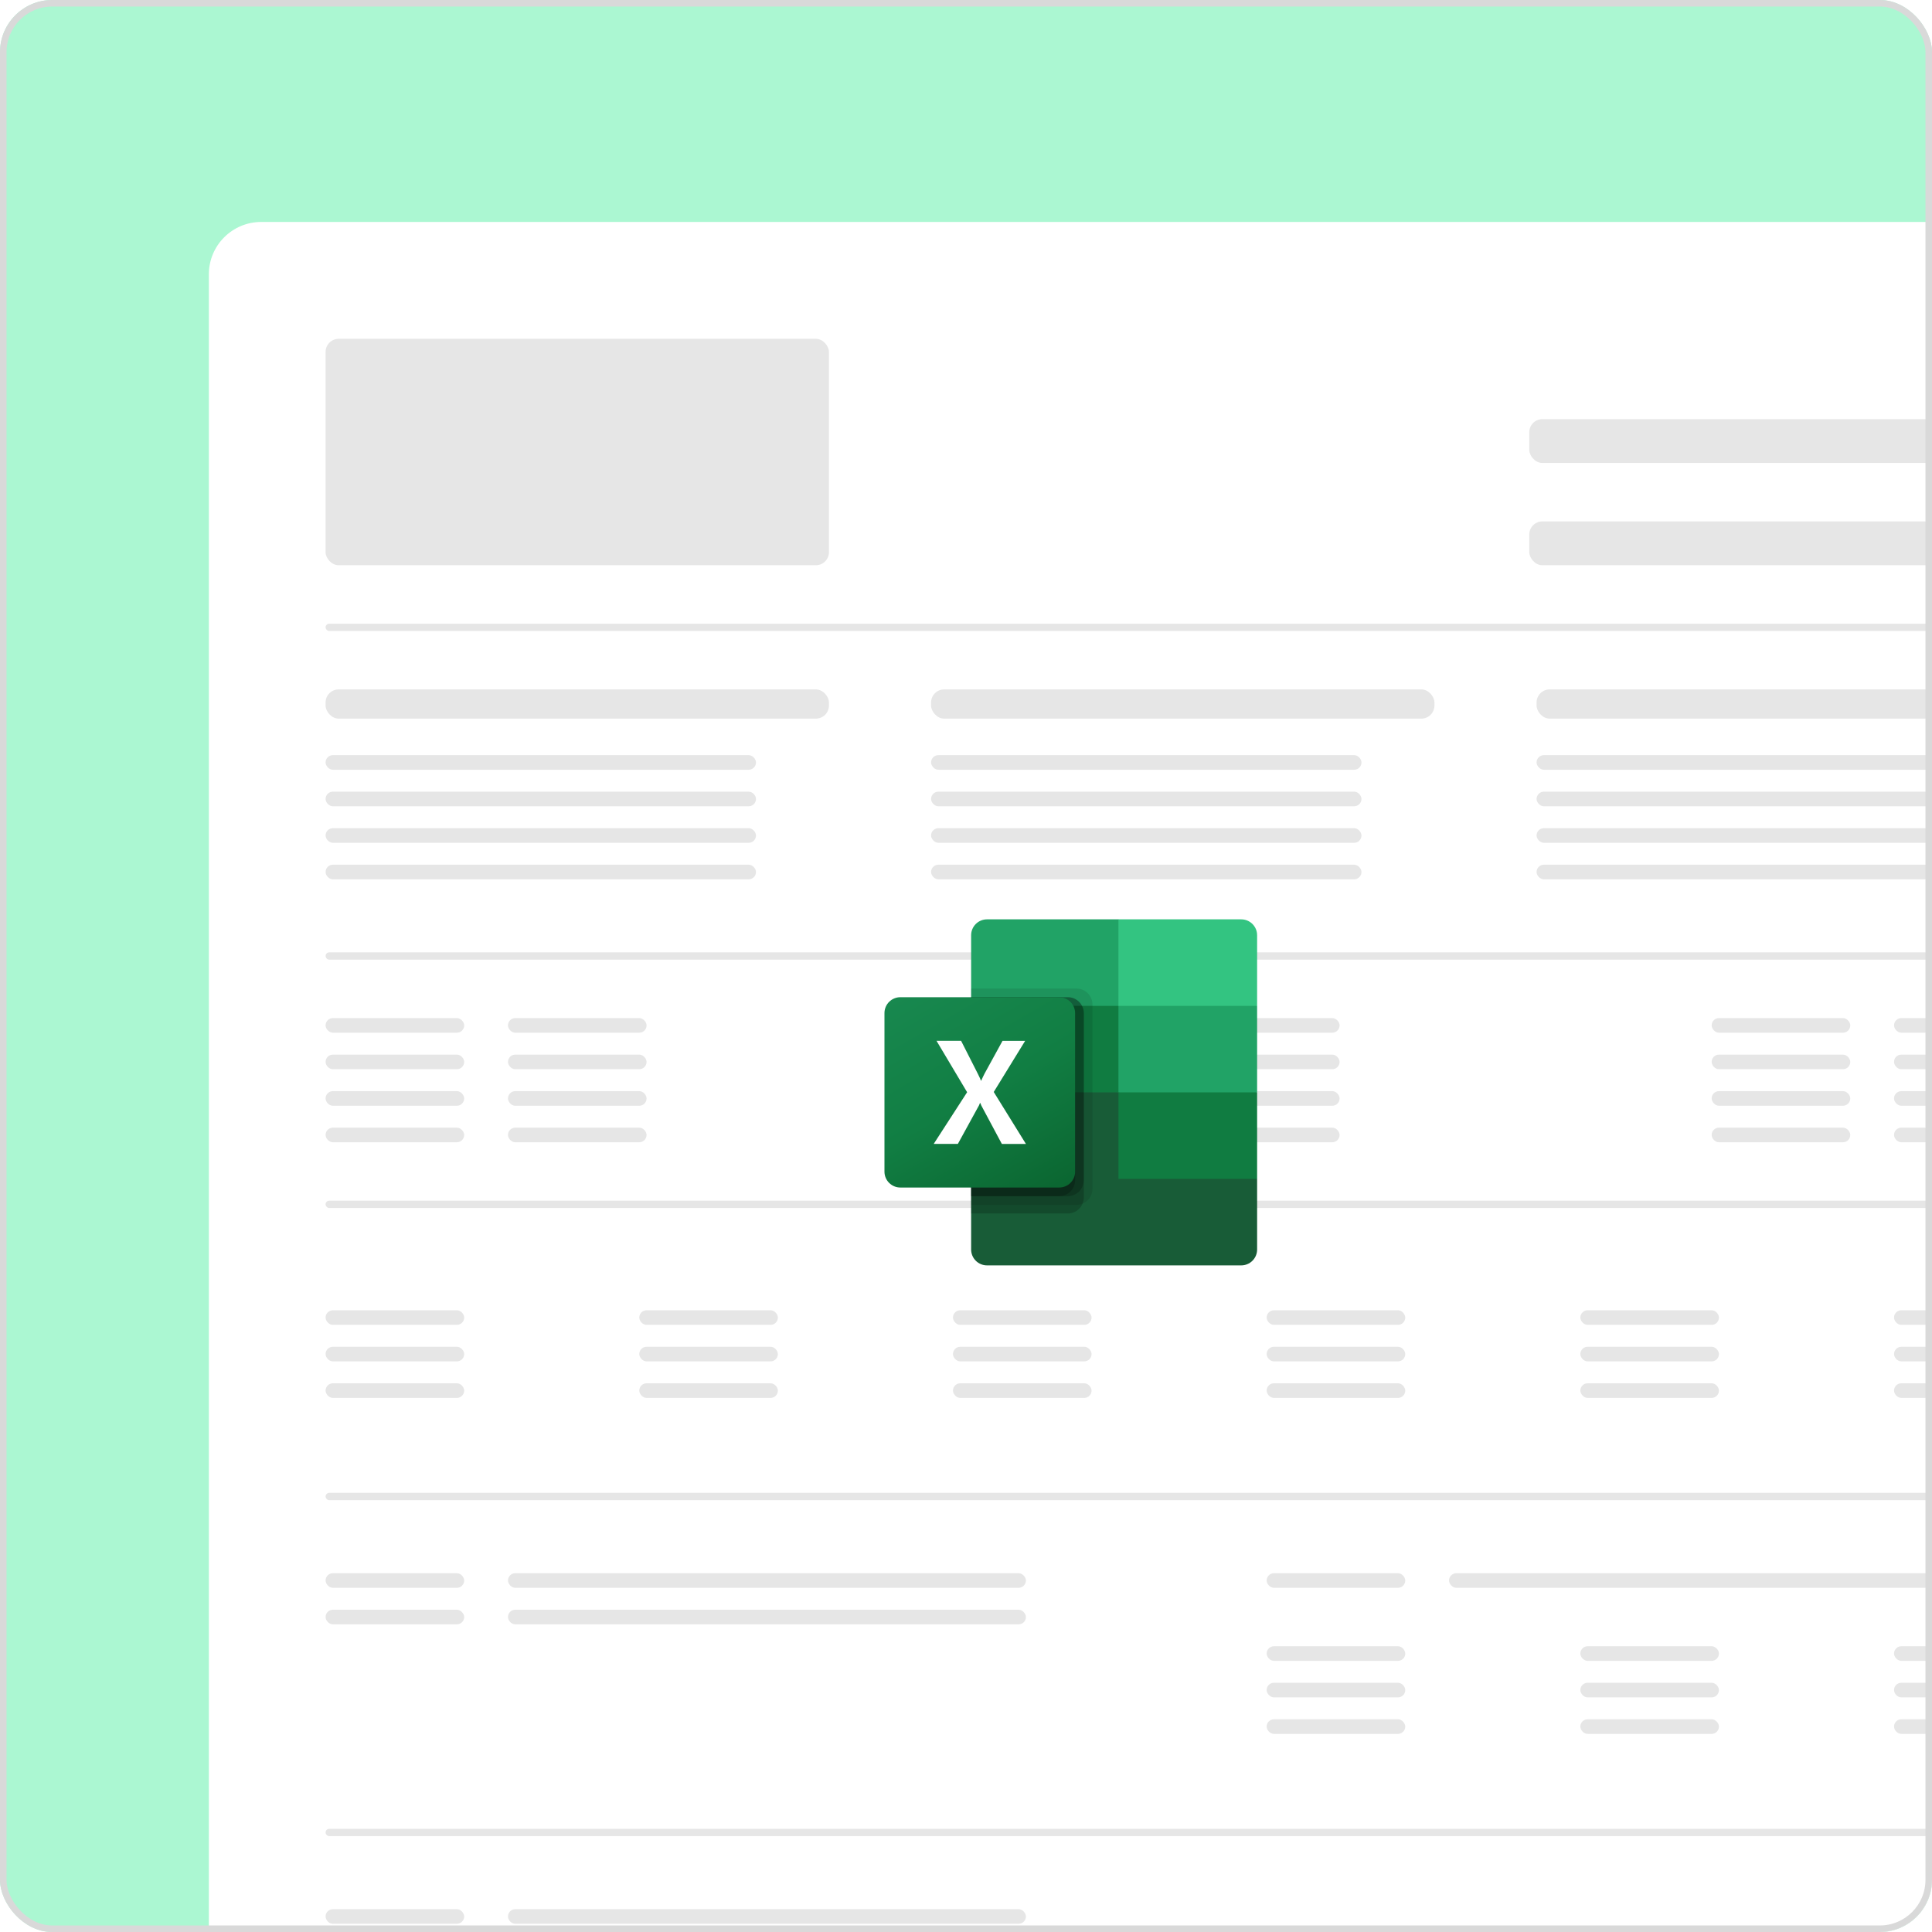
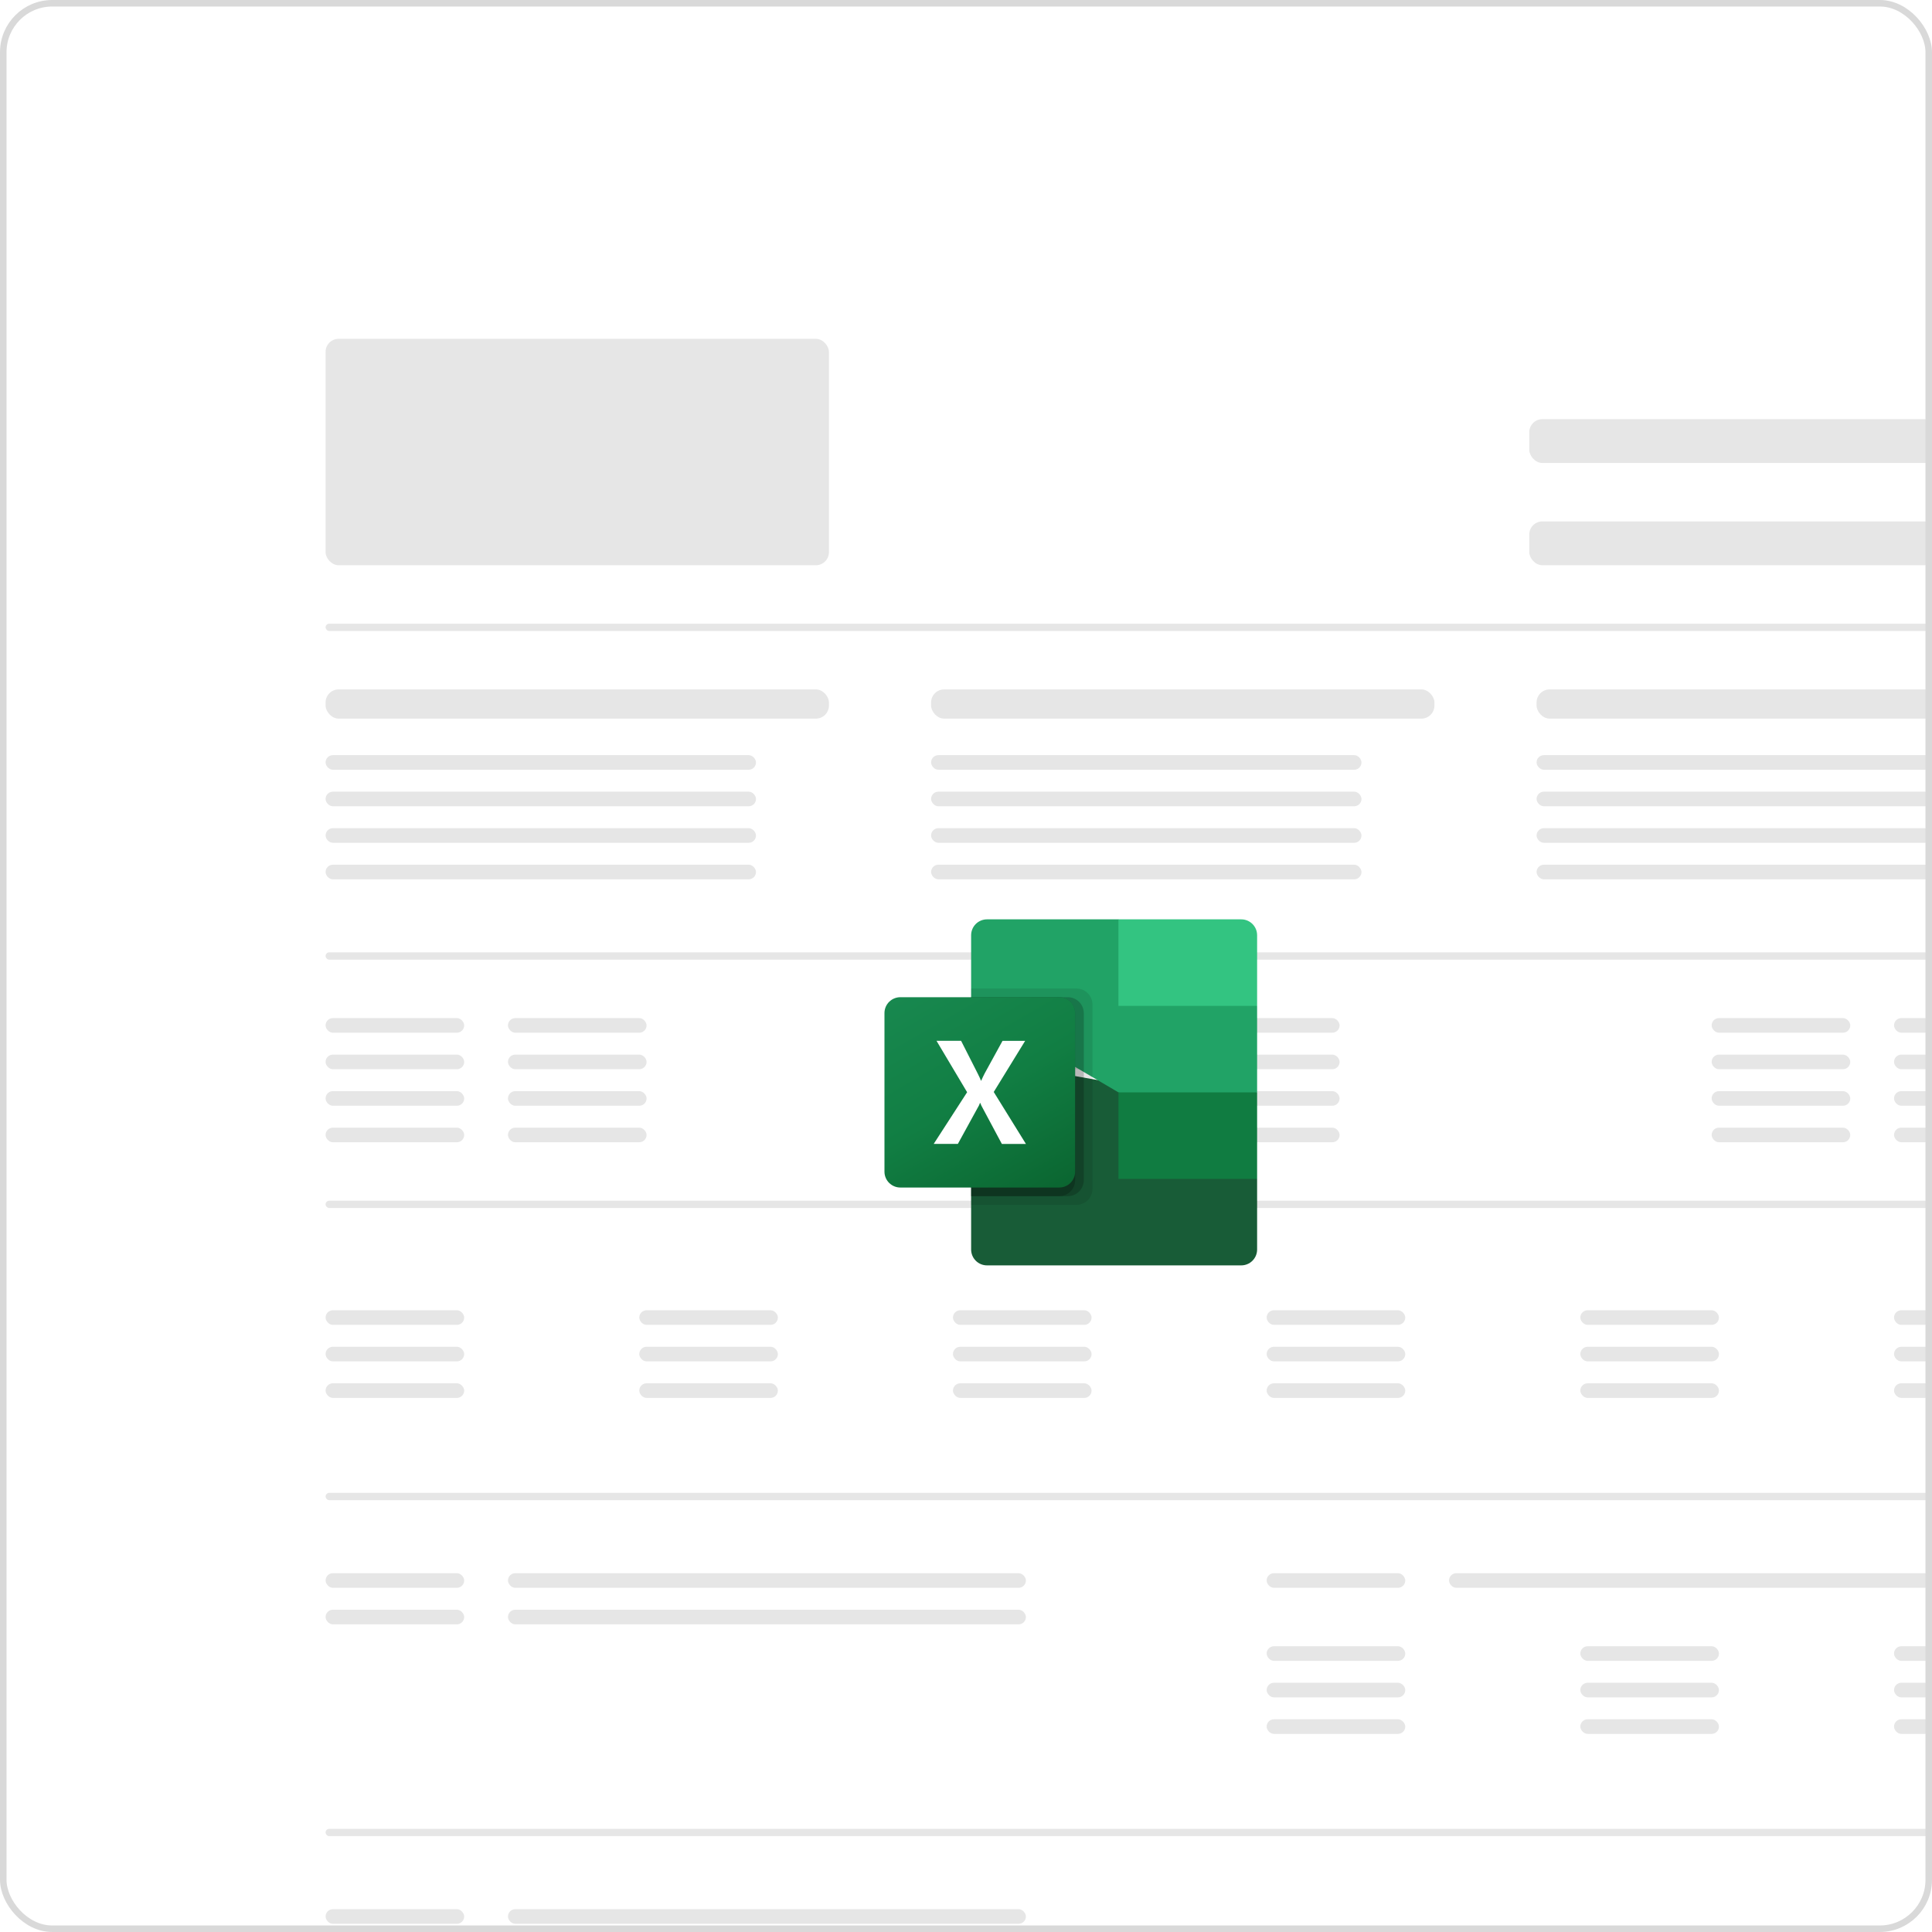
<svg xmlns="http://www.w3.org/2000/svg" width="296" height="296" viewBox="0 0 296 296" fill="none">
  <g clip-path="url(#clip0_5818_30422)">
-     <rect width="296" height="296" rx="8" fill="#ABF7D2" />
    <g filter="url(#filter0_d_5818_30422)">
      <rect x="32" y="32" width="298" height="423" rx="8.021" fill="white" />
      <rect x="49.882" y="49.905" width="77.12" height="34.691" rx="2.005" fill="#E6E6E6" />
      <rect x="49.882" y="103.619" width="77.12" height="4.476" rx="2.005" fill="#E6E6E6" />
      <rect x="49.882" y="113.69" width="65.943" height="2.238" rx="1.119" fill="#E6E6E6" />
      <rect x="49.882" y="153.976" width="21.236" height="2.238" rx="1.119" fill="#E6E6E6" />
      <rect x="49.882" y="239.024" width="21.236" height="2.238" rx="1.119" fill="#E6E6E6" />
      <rect x="49.882" y="290.5" width="21.236" height="2.238" rx="1.119" fill="#E6E6E6" />
      <rect x="194.062" y="239.024" width="21.236" height="2.238" rx="1.119" fill="#E6E6E6" />
      <rect x="156.062" y="153.976" width="21.236" height="2.238" rx="1.119" fill="#E6E6E6" />
      <rect x="262.241" y="153.976" width="21.236" height="2.238" rx="1.119" fill="#E6E6E6" />
      <rect x="77.824" y="153.976" width="21.236" height="2.238" rx="1.119" fill="#E6E6E6" />
      <rect x="77.824" y="239.024" width="79.355" height="2.238" rx="1.119" fill="#E6E6E6" />
      <rect x="77.824" y="290.5" width="79.355" height="2.238" rx="1.119" fill="#E6E6E6" />
      <rect x="222.004" y="239.024" width="89.414" height="2.238" rx="1.119" fill="#E6E6E6" />
      <rect x="184.003" y="153.976" width="21.236" height="2.238" rx="1.119" fill="#E6E6E6" />
      <rect x="290.182" y="153.976" width="21.236" height="2.238" rx="1.119" fill="#E6E6E6" />
      <rect x="49.882" y="119.286" width="65.943" height="2.238" rx="1.119" fill="#E6E6E6" />
      <rect x="49.882" y="159.571" width="21.236" height="2.238" rx="1.119" fill="#E6E6E6" />
      <rect x="49.882" y="244.619" width="21.236" height="2.238" rx="1.119" fill="#E6E6E6" />
      <rect x="156.062" y="159.571" width="21.236" height="2.238" rx="1.119" fill="#E6E6E6" />
      <rect x="262.241" y="159.571" width="21.236" height="2.238" rx="1.119" fill="#E6E6E6" />
      <rect x="77.824" y="159.571" width="21.236" height="2.238" rx="1.119" fill="#E6E6E6" />
      <rect x="77.824" y="244.619" width="79.355" height="2.238" rx="1.119" fill="#E6E6E6" />
      <rect x="184.003" y="159.571" width="21.236" height="2.238" rx="1.119" fill="#E6E6E6" />
      <rect x="290.182" y="159.571" width="21.236" height="2.238" rx="1.119" fill="#E6E6E6" />
      <rect x="49.882" y="124.881" width="65.943" height="2.238" rx="1.119" fill="#E6E6E6" />
      <rect x="49.882" y="165.167" width="21.236" height="2.238" rx="1.119" fill="#E6E6E6" />
      <rect x="49.882" y="198.738" width="21.236" height="2.238" rx="1.119" fill="#E6E6E6" />
      <rect x="49.882" y="204.333" width="21.236" height="2.238" rx="1.119" fill="#E6E6E6" />
      <rect x="49.882" y="209.928" width="21.236" height="2.238" rx="1.119" fill="#E6E6E6" />
      <rect x="97.942" y="198.738" width="21.236" height="2.238" rx="1.119" fill="#E6E6E6" />
      <rect x="97.942" y="204.333" width="21.236" height="2.238" rx="1.119" fill="#E6E6E6" />
      <rect x="97.942" y="209.928" width="21.236" height="2.238" rx="1.119" fill="#E6E6E6" />
      <rect x="146.002" y="198.738" width="21.236" height="2.238" rx="1.119" fill="#E6E6E6" />
      <rect x="146.002" y="204.333" width="21.236" height="2.238" rx="1.119" fill="#E6E6E6" />
      <rect x="146.002" y="209.928" width="21.236" height="2.238" rx="1.119" fill="#E6E6E6" />
      <rect x="194.062" y="198.738" width="21.236" height="2.238" rx="1.119" fill="#E6E6E6" />
      <rect x="194.062" y="204.333" width="21.236" height="2.238" rx="1.119" fill="#E6E6E6" />
      <rect x="194.062" y="209.928" width="21.236" height="2.238" rx="1.119" fill="#E6E6E6" />
      <rect x="194.062" y="250.214" width="21.236" height="2.238" rx="1.119" fill="#E6E6E6" />
      <rect x="194.062" y="255.81" width="21.236" height="2.238" rx="1.119" fill="#E6E6E6" />
      <rect x="194.062" y="261.405" width="21.236" height="2.238" rx="1.119" fill="#E6E6E6" />
      <rect x="242.122" y="198.738" width="21.236" height="2.238" rx="1.119" fill="#E6E6E6" />
      <rect x="242.122" y="204.333" width="21.236" height="2.238" rx="1.119" fill="#E6E6E6" />
      <rect x="242.122" y="209.928" width="21.236" height="2.238" rx="1.119" fill="#E6E6E6" />
      <rect x="242.122" y="250.214" width="21.236" height="2.238" rx="1.119" fill="#E6E6E6" />
      <rect x="242.122" y="255.81" width="21.236" height="2.238" rx="1.119" fill="#E6E6E6" />
      <rect x="242.122" y="261.405" width="21.236" height="2.238" rx="1.119" fill="#E6E6E6" />
      <rect x="290.182" y="198.738" width="21.236" height="2.238" rx="1.119" fill="#E6E6E6" />
      <rect x="290.182" y="204.333" width="21.236" height="2.238" rx="1.119" fill="#E6E6E6" />
      <rect x="290.182" y="209.928" width="21.236" height="2.238" rx="1.119" fill="#E6E6E6" />
      <rect x="290.182" y="250.214" width="21.236" height="2.238" rx="1.119" fill="#E6E6E6" />
      <rect x="290.182" y="255.81" width="21.236" height="2.238" rx="1.119" fill="#E6E6E6" />
      <rect x="290.182" y="261.405" width="21.236" height="2.238" rx="1.119" fill="#E6E6E6" />
      <rect x="156.062" y="165.167" width="21.236" height="2.238" rx="1.119" fill="#E6E6E6" />
      <rect x="262.241" y="165.167" width="21.236" height="2.238" rx="1.119" fill="#E6E6E6" />
      <rect x="77.824" y="165.167" width="21.236" height="2.238" rx="1.119" fill="#E6E6E6" />
      <rect x="184.003" y="165.167" width="21.236" height="2.238" rx="1.119" fill="#E6E6E6" />
      <rect x="290.182" y="165.167" width="21.236" height="2.238" rx="1.119" fill="#E6E6E6" />
      <rect x="49.882" y="130.476" width="65.943" height="2.238" rx="1.119" fill="#E6E6E6" />
      <rect x="49.882" y="170.762" width="21.236" height="2.238" rx="1.119" fill="#E6E6E6" />
      <rect x="156.062" y="170.762" width="21.236" height="2.238" rx="1.119" fill="#E6E6E6" />
      <rect x="262.241" y="170.762" width="21.236" height="2.238" rx="1.119" fill="#E6E6E6" />
      <rect x="77.824" y="170.762" width="21.236" height="2.238" rx="1.119" fill="#E6E6E6" />
      <rect x="184.003" y="170.762" width="21.236" height="2.238" rx="1.119" fill="#E6E6E6" />
      <rect x="290.182" y="170.762" width="21.236" height="2.238" rx="1.119" fill="#E6E6E6" />
      <rect x="142.649" y="103.619" width="77.12" height="4.476" rx="2.005" fill="#E6E6E6" />
      <rect x="142.649" y="113.69" width="65.943" height="2.238" rx="1.119" fill="#E6E6E6" />
      <rect x="142.649" y="119.286" width="65.943" height="2.238" rx="1.119" fill="#E6E6E6" />
      <rect x="142.649" y="124.881" width="65.943" height="2.238" rx="1.119" fill="#E6E6E6" />
      <rect x="142.649" y="130.476" width="65.943" height="2.238" rx="1.119" fill="#E6E6E6" />
      <rect x="235.417" y="103.619" width="77.12" height="4.476" rx="2.005" fill="#E6E6E6" />
      <rect x="235.417" y="113.69" width="65.943" height="2.238" rx="1.119" fill="#E6E6E6" />
      <rect x="235.417" y="119.286" width="65.943" height="2.238" rx="1.119" fill="#E6E6E6" />
      <rect x="235.417" y="124.881" width="65.943" height="2.238" rx="1.119" fill="#E6E6E6" />
      <rect x="235.417" y="130.476" width="65.943" height="2.238" rx="1.119" fill="#E6E6E6" />
      <rect x="49.882" y="93.548" width="261.536" height="1.119" rx="0.56" fill="#E6E6E6" />
      <rect x="49.882" y="143.905" width="261.536" height="1.119" rx="0.56" fill="#E6E6E6" />
      <rect x="49.882" y="181.952" width="261.536" height="1.119" rx="0.56" fill="#E6E6E6" />
      <rect x="49.882" y="278.19" width="261.536" height="1.119" rx="0.56" fill="#E6E6E6" />
      <rect x="49.882" y="226.714" width="261.536" height="1.119" rx="0.56" fill="#E6E6E6" />
      <rect x="234.299" y="77.881" width="77.12" height="6.714" rx="2.005" fill="#E6E6E6" />
      <rect x="234.299" y="62.214" width="77.12" height="6.714" rx="2.005" fill="#E6E6E6" />
    </g>
    <g filter="url(#filter1_d_5818_30422)">
      <path d="M171.356 162.729L148.786 158.752V188.133C148.786 188.452 148.85 188.768 148.972 189.063C149.094 189.358 149.274 189.625 149.499 189.851C149.725 190.076 149.993 190.255 150.288 190.377C150.583 190.499 150.9 190.562 151.219 190.561H190.164C190.484 190.562 190.8 190.5 191.096 190.378C191.391 190.257 191.66 190.078 191.886 189.852C192.112 189.627 192.292 189.359 192.415 189.064C192.537 188.769 192.601 188.452 192.601 188.133V177.308L171.356 162.729Z" fill="#185C37" />
      <path d="M171.356 137.546H151.219C150.9 137.546 150.583 137.609 150.288 137.731C149.993 137.853 149.725 138.031 149.499 138.257C149.274 138.482 149.094 138.75 148.972 139.045C148.85 139.34 148.786 139.656 148.786 139.975V150.8L171.356 164.054L183.307 168.03L192.601 164.054V150.8L171.356 137.546Z" fill="#21A366" />
-       <path d="M148.786 150.8H171.356V164.054H148.786V150.8Z" fill="#107C41" />
      <path opacity="0.1" d="M164.939 148.149H148.786V181.284H164.939C165.583 181.281 166.199 181.024 166.655 180.569C167.111 180.115 167.369 179.499 167.374 178.855V150.578C167.369 149.934 167.111 149.318 166.655 148.864C166.199 148.409 165.583 148.153 164.939 148.149Z" fill="black" />
-       <path opacity="0.2" d="M163.612 149.475H148.786V182.609H163.612C164.256 182.606 164.872 182.349 165.328 181.895C165.783 181.44 166.042 180.824 166.047 180.181V151.903C166.042 151.26 165.783 150.644 165.328 150.189C164.872 149.735 164.256 149.478 163.612 149.475Z" fill="black" />
      <path opacity="0.2" d="M163.612 149.475H148.786V179.958H163.612C164.256 179.955 164.872 179.699 165.328 179.244C165.783 178.789 166.042 178.174 166.047 177.53V151.903C166.042 151.26 165.783 150.644 165.328 150.189C164.872 149.735 164.256 149.478 163.612 149.475Z" fill="black" />
      <path opacity="0.2" d="M162.285 149.475H148.786V179.958H162.285C162.928 179.955 163.545 179.699 164 179.244C164.456 178.789 164.714 178.174 164.719 177.53V151.903C164.714 151.26 164.456 150.644 164 150.189C163.545 149.735 162.928 149.478 162.285 149.475Z" fill="black" />
      <path d="M137.942 149.475H162.284C162.929 149.474 163.548 149.73 164.004 150.185C164.461 150.641 164.718 151.259 164.719 151.903V176.205C164.718 176.849 164.461 177.467 164.004 177.923C163.548 178.378 162.929 178.634 162.284 178.633H137.942C137.623 178.634 137.307 178.571 137.012 178.449C136.716 178.328 136.448 178.149 136.222 177.923C135.996 177.698 135.816 177.43 135.694 177.135C135.571 176.84 135.508 176.524 135.508 176.205V151.903C135.508 151.584 135.571 151.268 135.694 150.973C135.816 150.678 135.996 150.41 136.222 150.185C136.448 149.959 136.716 149.78 137.012 149.659C137.307 149.537 137.623 149.474 137.942 149.475Z" fill="url(#paint0_linear_5818_30422)" />
      <path d="M143.052 171.951L148.172 164.031L143.482 156.157H147.249L149.808 161.199C150.044 161.676 150.215 162.031 150.293 162.268H150.328C150.495 161.884 150.672 161.515 150.858 161.154L153.594 156.165H157.06L152.25 163.995L157.183 171.957H153.494L150.538 166.429C150.4 166.192 150.284 165.943 150.189 165.685H150.14C150.054 165.936 149.939 166.176 149.797 166.401L146.753 171.951H143.052Z" fill="white" />
      <path d="M190.166 137.546H171.356V150.8H192.601V139.975C192.6 139.656 192.537 139.339 192.415 139.044C192.292 138.75 192.113 138.482 191.887 138.256C191.66 138.031 191.392 137.852 191.097 137.73C190.802 137.608 190.485 137.546 190.166 137.546Z" fill="#33C481" />
      <path d="M171.356 164.054H192.601V177.308H171.356V164.054Z" fill="#107C41" />
    </g>
  </g>
  <rect x="0.5" y="0.5" width="295" height="295" rx="7.5" stroke="#D9D9D9" />
  <defs>
    <filter id="filter0_d_5818_30422" x="-8.106" y="-6.101" width="378.212" height="503.212" filterUnits="userSpaceOnUse" color-interpolation-filters="sRGB">
      <feFlood flood-opacity="0" result="BackgroundImageFix" />
      <feColorMatrix in="SourceAlpha" type="matrix" values="0 0 0 0 0 0 0 0 0 0 0 0 0 0 0 0 0 0 127 0" result="hardAlpha" />
      <feOffset dy="2.005" />
      <feGaussianBlur stdDeviation="20.053" />
      <feColorMatrix type="matrix" values="0 0 0 0 0 0 0 0 0 0 0 0 0 0 0 0 0 0 0.08 0" />
      <feBlend mode="normal" in2="BackgroundImageFix" result="effect1_dropShadow_5818_30422" />
      <feBlend mode="normal" in="SourceGraphic" in2="effect1_dropShadow_5818_30422" result="shape" />
    </filter>
    <filter id="filter1_d_5818_30422" x="75.942" y="79.248" width="176.859" height="176.86" filterUnits="userSpaceOnUse" color-interpolation-filters="sRGB">
      <feFlood flood-opacity="0" result="BackgroundImageFix" />
      <feColorMatrix in="SourceAlpha" type="matrix" values="0 0 0 0 0 0 0 0 0 0 0 0 0 0 0 0 0 0 127 0" result="hardAlpha" />
      <feOffset dy="3.306" />
      <feGaussianBlur stdDeviation="16.529" />
      <feComposite in2="hardAlpha" operator="out" />
      <feColorMatrix type="matrix" values="0 0 0 0 0 0 0 0 0 0 0 0 0 0 0 0 0 0 0.08 0" />
      <feBlend mode="normal" in2="BackgroundImageFix" result="effect1_dropShadow_5818_30422" />
      <feBlend mode="normal" in="SourceGraphic" in2="effect1_dropShadow_5818_30422" result="shape" />
    </filter>
    <linearGradient id="paint0_linear_5818_30422" x1="140.593" y1="147.566" x2="159.634" y2="180.542" gradientUnits="userSpaceOnUse">
      <stop stop-color="#18884F" />
      <stop offset="0.5" stop-color="#117E43" />
      <stop offset="1" stop-color="#0B6631" />
    </linearGradient>
    <clipPath id="clip0_5818_30422">
      <rect width="296" height="296" rx="8" fill="white" />
    </clipPath>
  </defs>
</svg>